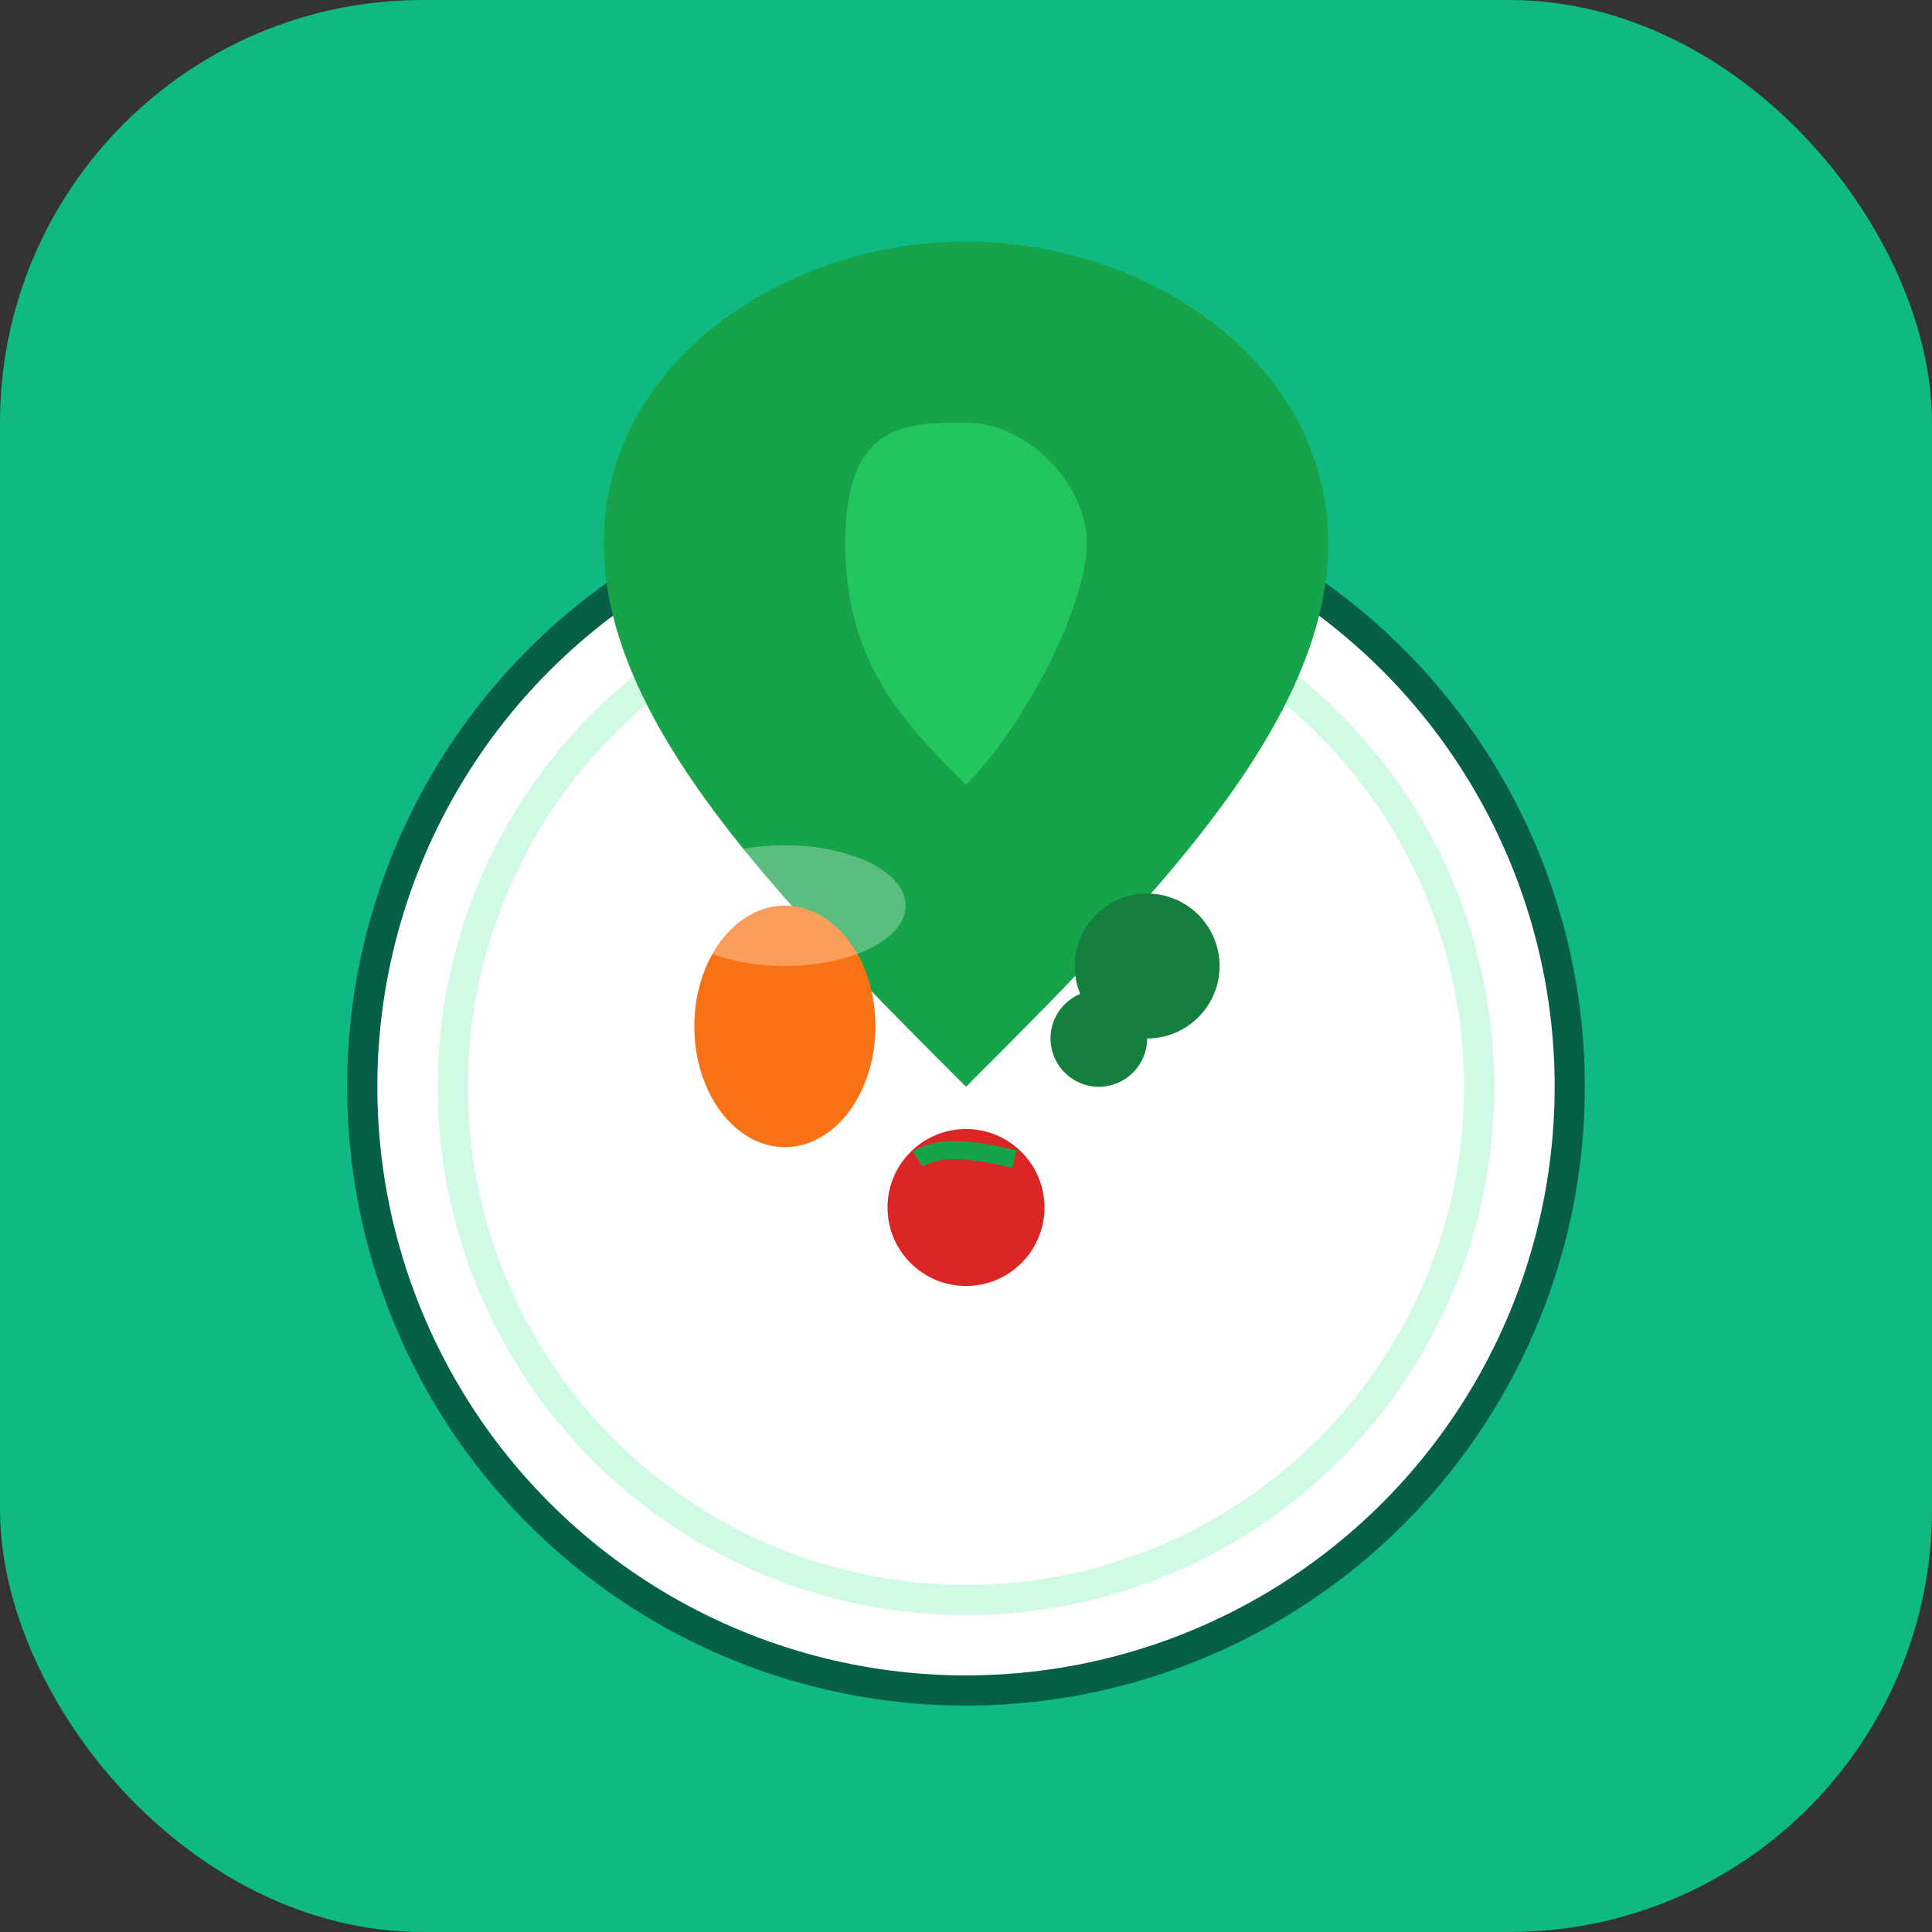
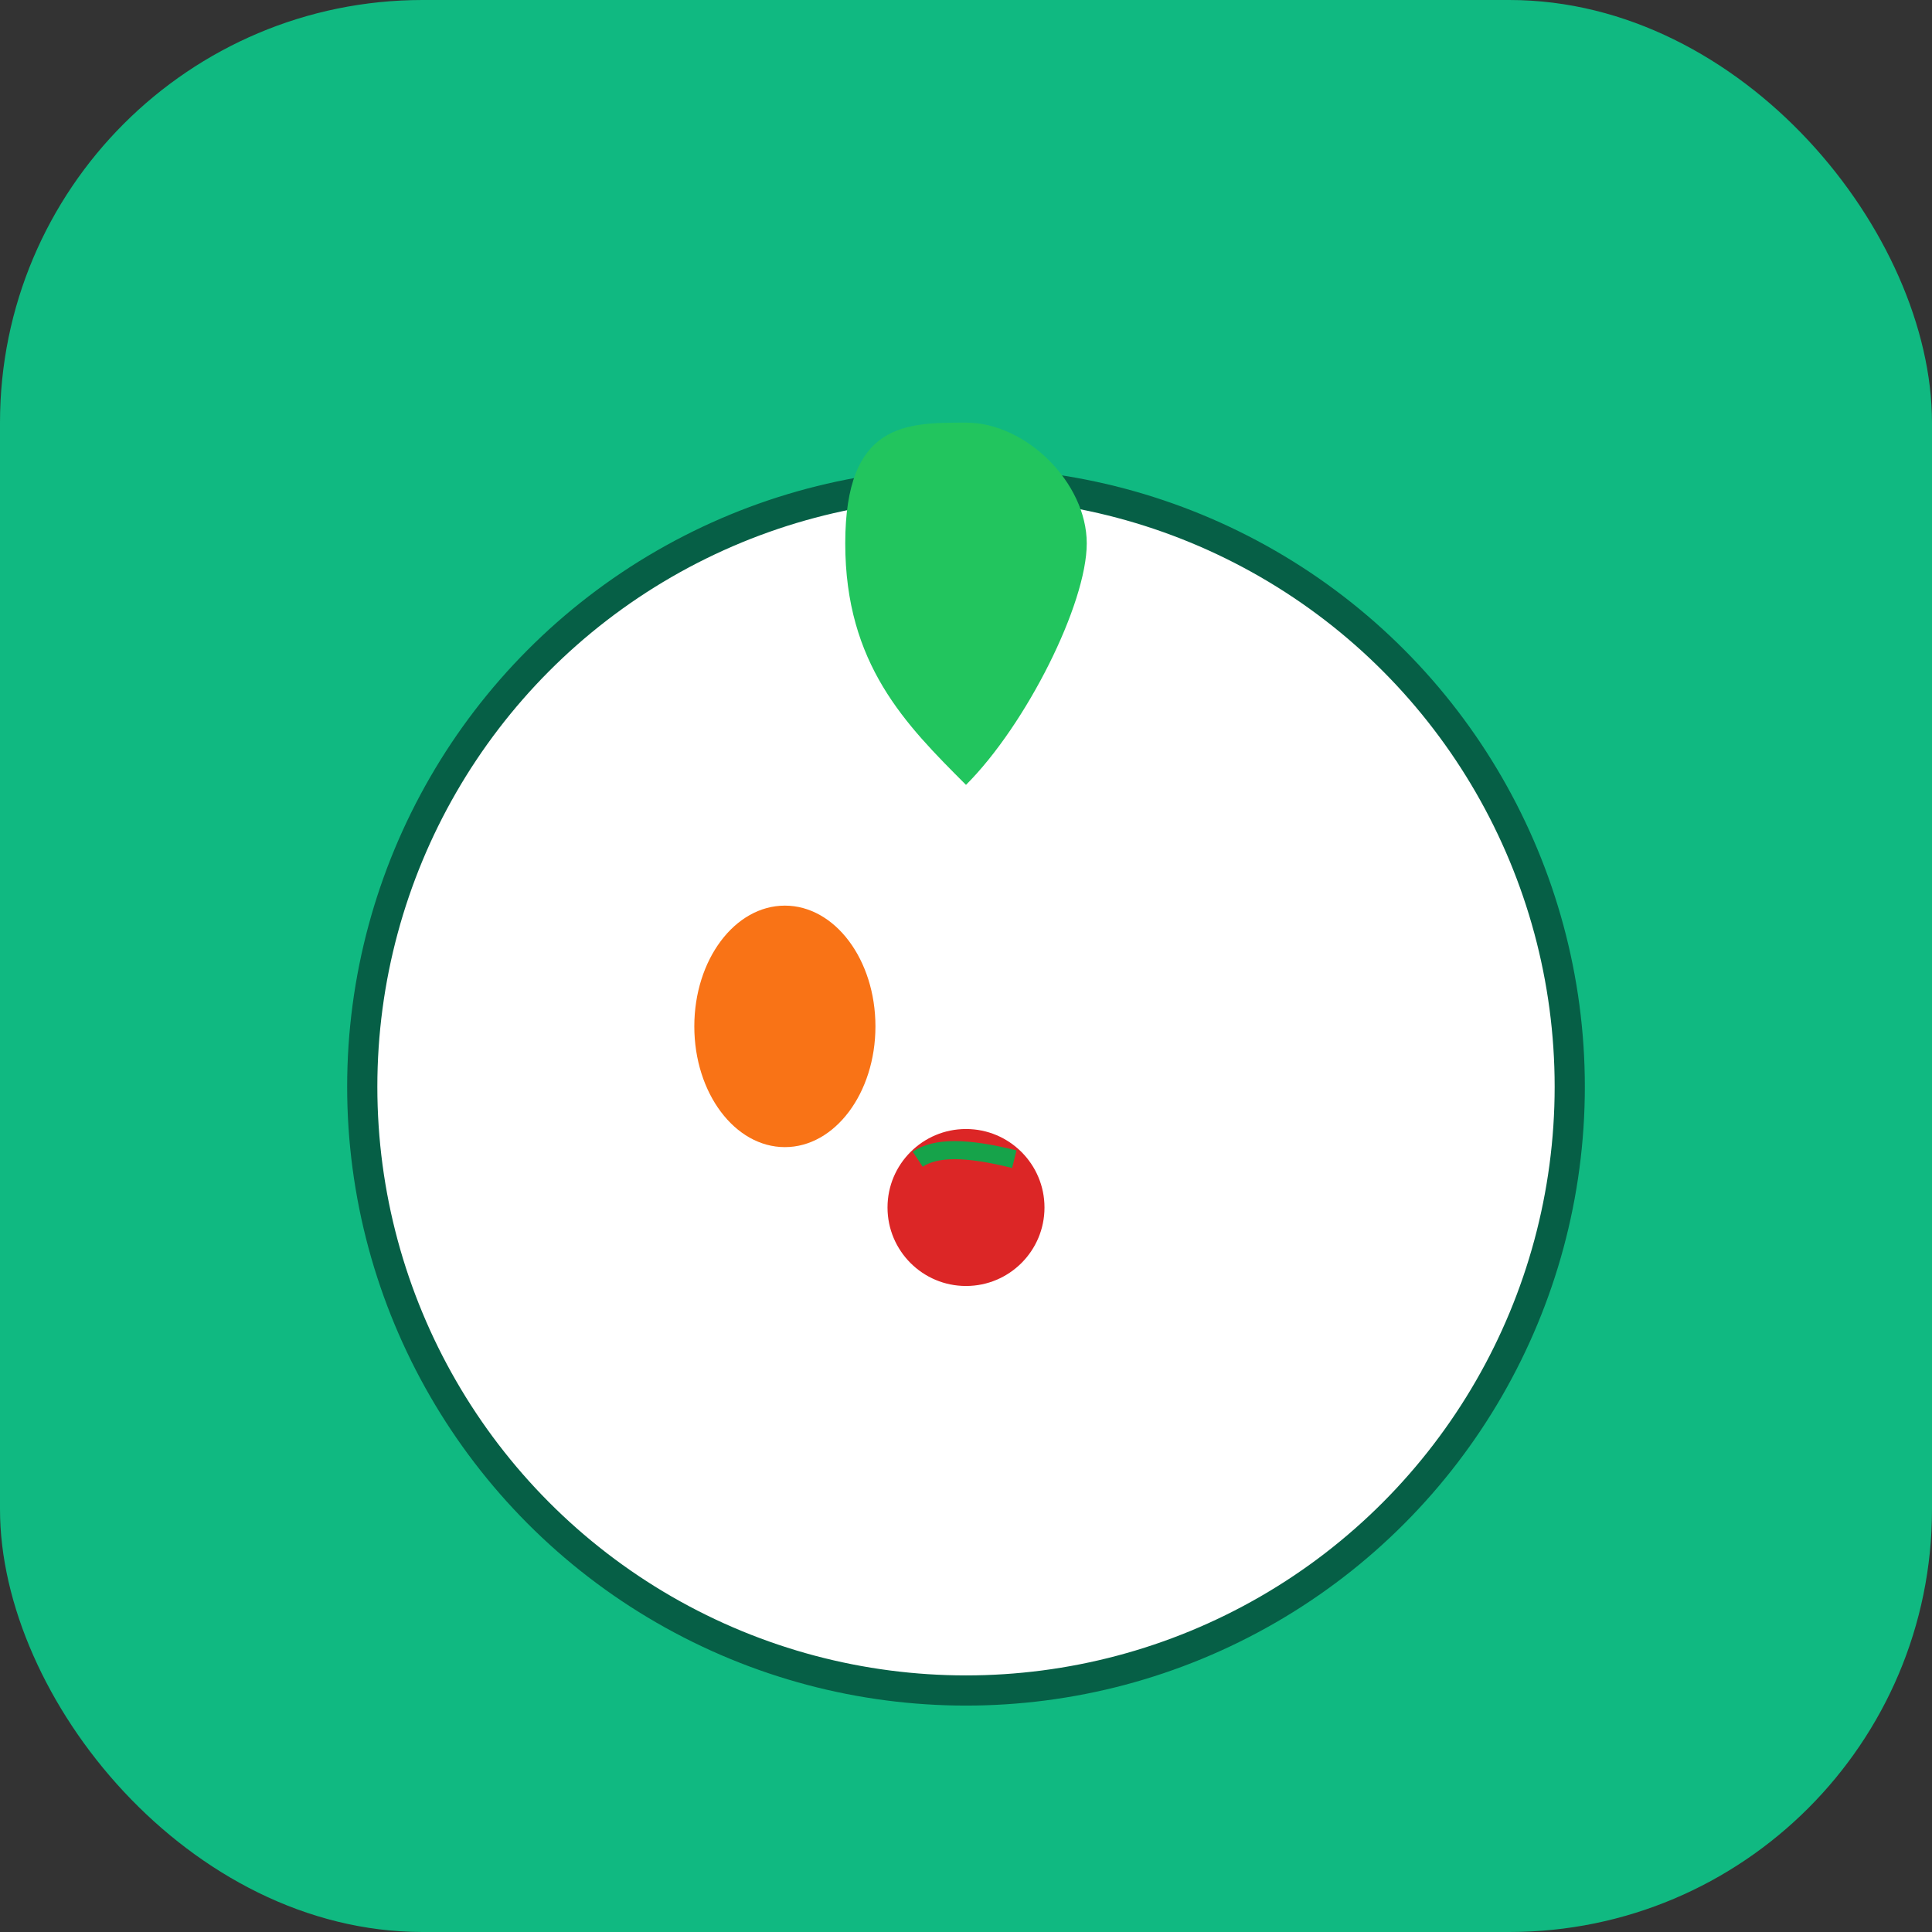
<svg xmlns="http://www.w3.org/2000/svg" viewBox="0 0 32 32" width="32" height="32">
  <rect x="0" y="0" width="32" height="32" fill="#333333" stroke="none" />
  <rect width="32" height="32" fill="#10b981" rx="7" />
  <circle cx="16" cy="18" r="10" fill="white" stroke="#065f46" stroke-width="0.5" />
-   <circle cx="16" cy="18" r="8.5" fill="none" stroke="#d1fae5" stroke-width="0.5" />
-   <path d="M16 4c3 0 6 2 6 5c0 3-3 6-6 9c-3-3-6-6-6-9c0-3 3-5 6-5z" fill="#16a34a" />
-   <path d="M16 7c1 0 2 1 2 2s-1 3-2 4c-1-1-2-2-2-4s1-2 2-2z" fill="#22c55e" />
+   <path d="M16 7c1 0 2 1 2 2s-1 3-2 4c-1-1-2-2-2-4s1-2 2-2" fill="#22c55e" />
  <ellipse cx="13" cy="17" rx="1.5" ry="2" fill="#f97316" />
-   <circle cx="19" cy="16" r="1.2" fill="#15803d" />
-   <circle cx="18.2" cy="17.2" r="0.8" fill="#15803d" />
  <circle cx="16" cy="20" r="1.3" fill="#dc2626" />
  <path d="M15.2 19.2c0.3-0.2 0.8-0.2 1.6 0" stroke="#16a34a" stroke-width="0.3" fill="none" />
-   <ellipse cx="13" cy="15" rx="2" ry="1" fill="white" opacity="0.3" />
</svg>